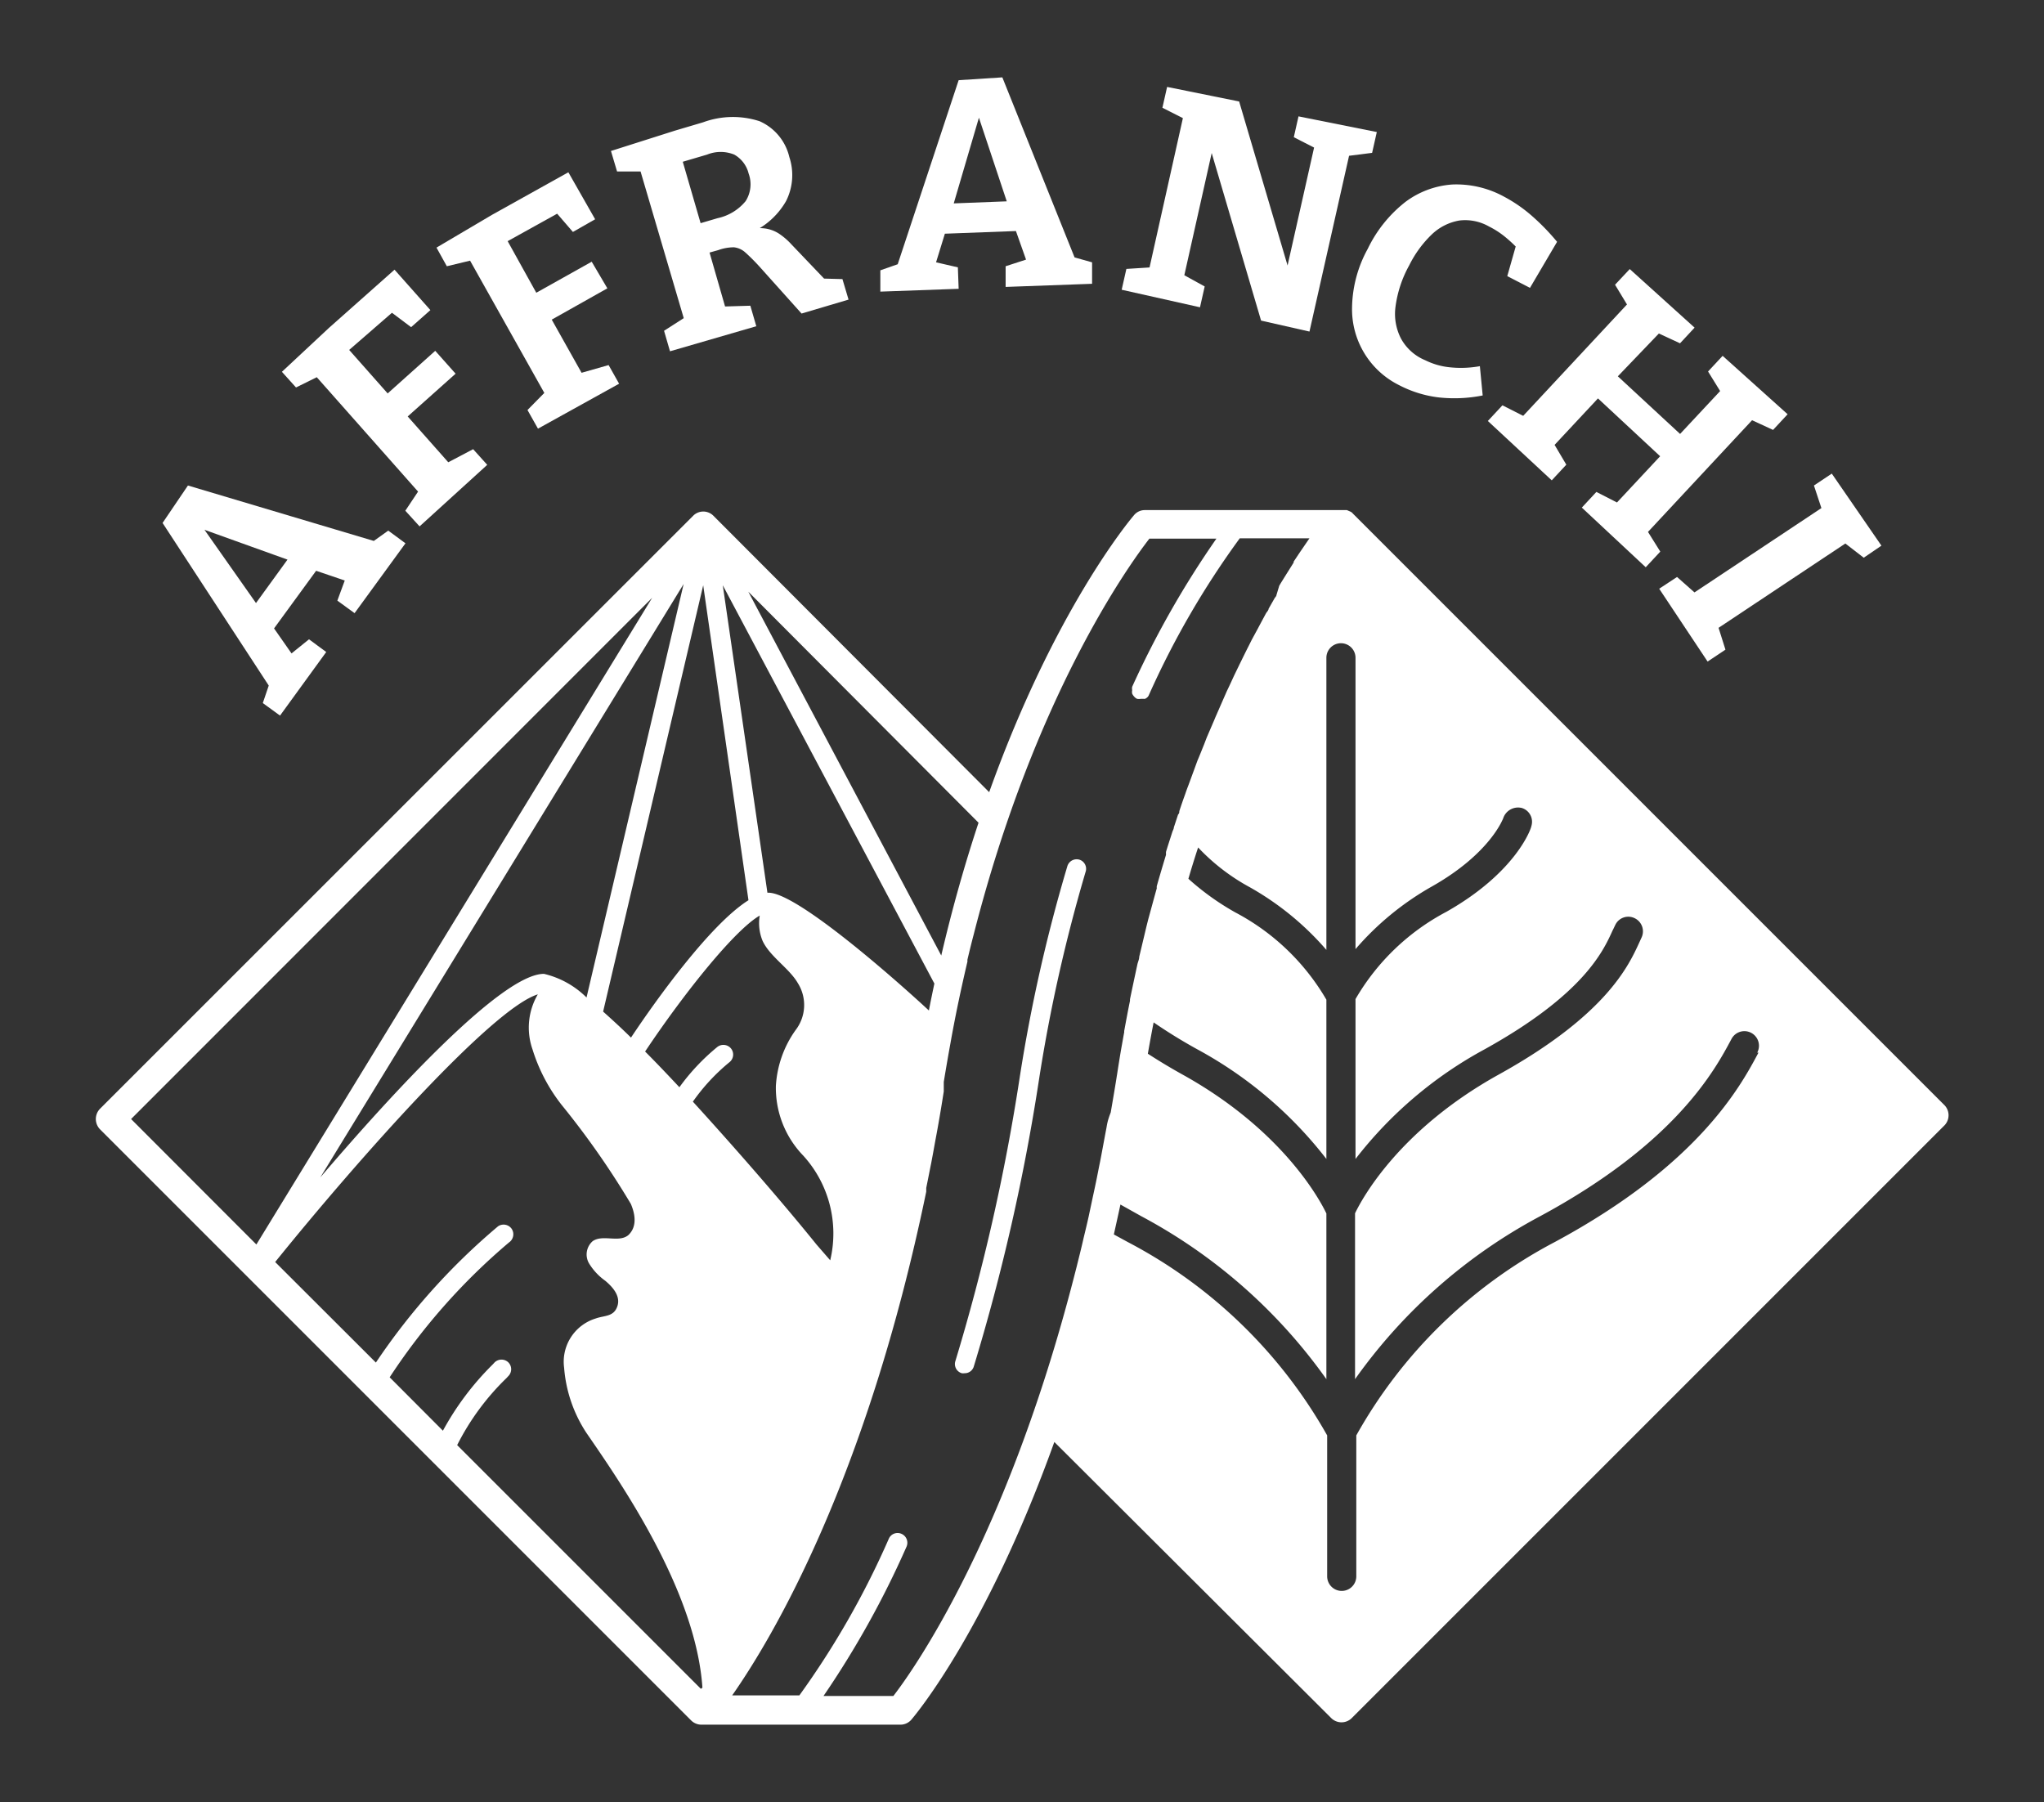
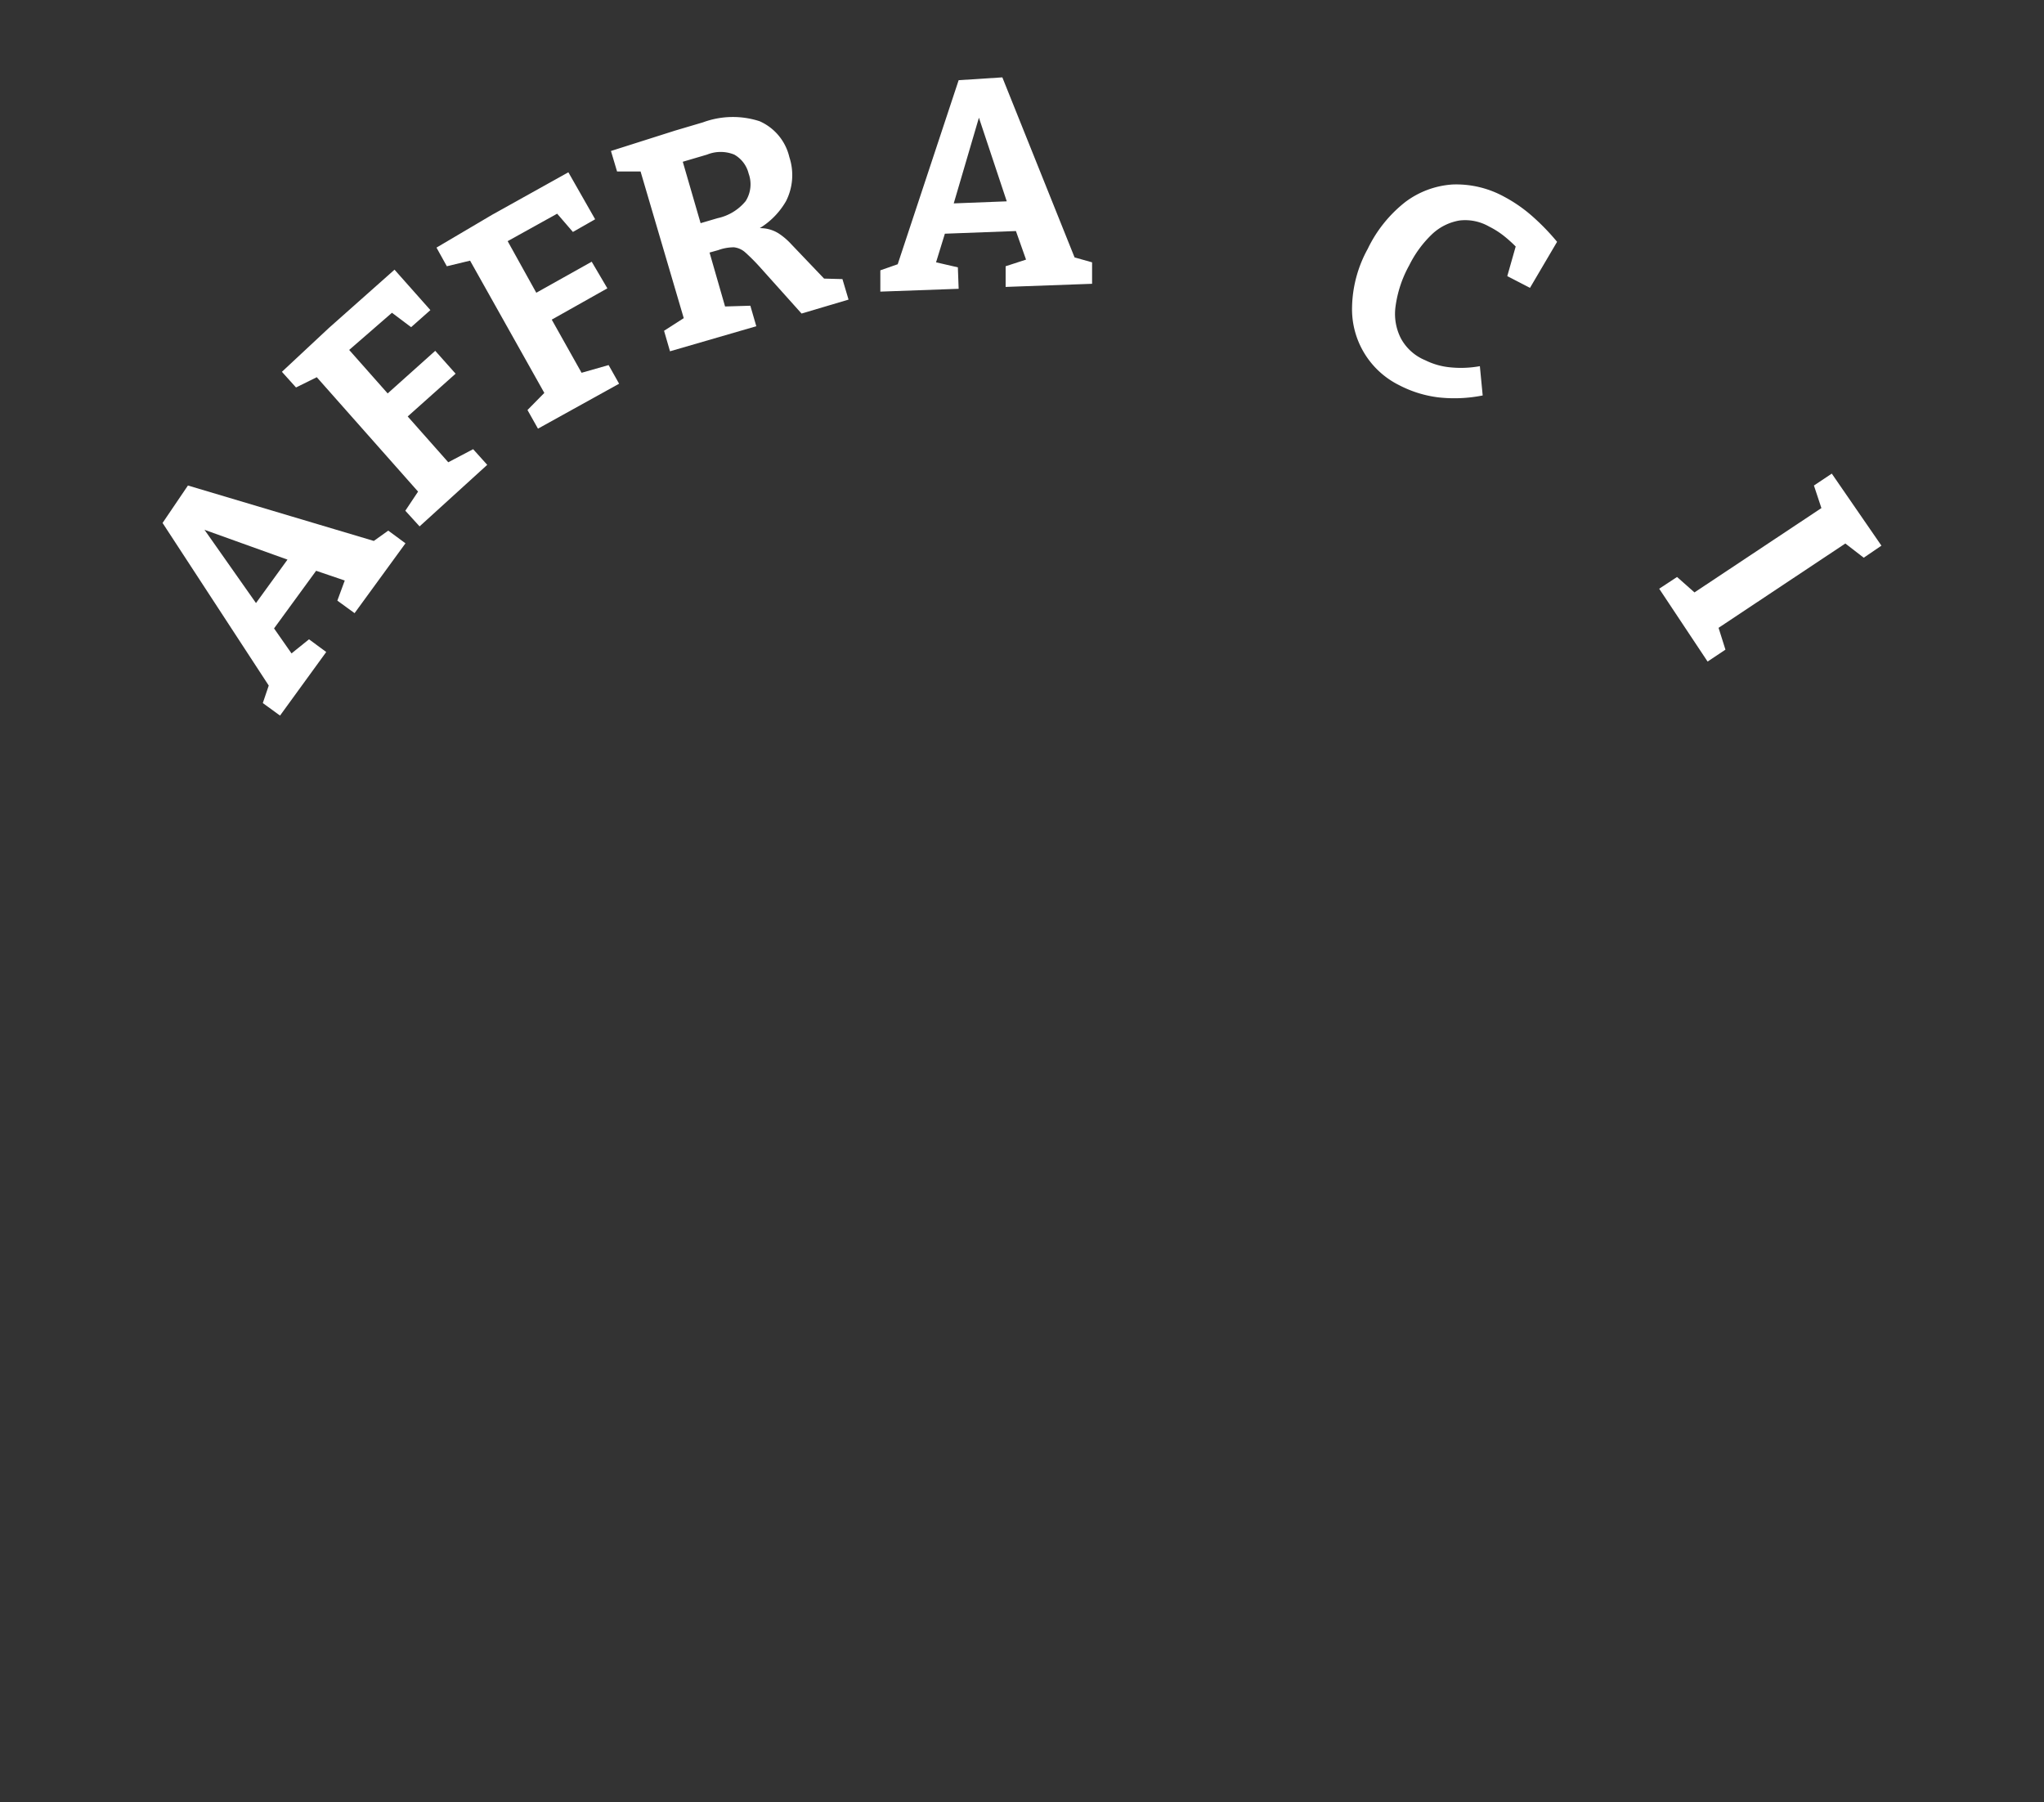
<svg xmlns="http://www.w3.org/2000/svg" viewBox="0 0 130.51 115.06">
  <rect x="0" y="0" width="130.51" height="115.06" fill="#333333" stroke="none" />
  <defs>
    <style>.a{fill:#fff;}</style>
  </defs>
  <path class="a" d="M24.31,34.67l-.92.21,1.4-1,1.1.81-3.25,4.46-1.1-.8.6-1.63.15.44-2.44-.83.52-.14-3,4.11-.07-.46,1.46,2.09-.27-.11,1.24-1,1.1.81-2.95,4.06-1.1-.8.54-1.59.06.81-7-10.72L12,31Zm-7.75,4.14-.4-.05,2.43-3.35.18.47-6.71-2.41.38-.52Z" />
-   <path class="a" d="M26.79,33.61l-.91-1,1-1.5,0,.49-6.95-7.85.65.16-1.68.83-.9-1,3-2.8,4.19-3.72,2.29,2.58-1.23,1.09-1.45-1.09.56-.12L22,22.6l0-.59,3,3.39h-.56l3.35-3,1.3,1.46-3.36,3,0-.61,3.1,3.5-.52-.07,1.9-1,.9,1Z" />
+   <path class="a" d="M26.79,33.61l-.91-1,1-1.5,0,.49-6.95-7.85.65.16-1.68.83-.9-1,3-2.8,4.19-3.72,2.29,2.58-1.23,1.09-1.45-1.09.56-.12L22,22.6l0-.59,3,3.39h-.56l3.35-3,1.3,1.46-3.36,3,0-.61,3.1,3.5-.52-.07,1.9-1,.9,1" />
  <path class="a" d="M34.35,27.37l-.67-1.19,1.25-1.27,0,.49-5.13-9.14.6.29L28.53,17l-.66-1.19,3.54-2.09L36.29,11,38,14l-1.42.81-1.19-1.38h.57L32.05,15.6l.16-.57,2.22,4-.56-.13,3.91-2.19,1,1.7-3.91,2.2L35,20l2.29,4.08-.5-.18,2.07-.59.67,1.19Z" />
  <path class="a" d="M42.78,22.43l-.38-1.31,1.56-1-.18.61-3-10.19.62.41-2,0-.39-1.31,4.09-1.3,1.79-.53a5.52,5.52,0,0,1,3.61-.07,3.33,3.33,0,0,1,1.9,2.29,3.67,3.67,0,0,1-.21,2.81A4.85,4.85,0,0,1,47.6,15l-.06-.3a3.32,3.32,0,0,1,1.24-.12,2.19,2.19,0,0,1,.93.32,4.25,4.25,0,0,1,.81.69L52.82,18l-.89-.23,1.86.05.39,1.31-3,.89-2.69-3a12.23,12.23,0,0,0-.89-.89,1.29,1.29,0,0,0-.74-.34,2.94,2.94,0,0,0-1,.18l-1,.28.34-.49L46.42,20l-.51-.42,2-.06.38,1.31Zm2.14-7.54-.63-.51,1.53-.45a3.17,3.17,0,0,0,1.79-1.09,2,2,0,0,0,.19-1.76,1.91,1.91,0,0,0-.92-1.21,2.31,2.31,0,0,0-1.73,0l-2,.59.33-.53Z" />
  <path class="a" d="M68.79,16.88l-.73-.6,1.67.47,0,1.37-5.52.2L64.21,17l1.66-.54-.26.39-.86-2.43.44.32-5.08.19.32-.33L59.69,17l-.09-.29,1.56.36.05,1.37-5,.18,0-1.36,1.57-.55-.59.55L61.21,5.12,64,4.94Zm-8-3.53L60.54,13l4.14-.16-.26.43L62.17,6.51l.63,0Z" />
-   <path class="a" d="M82.91,7.43l5,1-.3,1.33L85.72,10l.51-.46L83.61,21.17l-3.09-.7L77.14,9l.38.09-2,8.93-.27-.65,1.67.92-.3,1.33-5-1.12.3-1.33,1.9-.12-.52.47L75.62,7.13l.16.54-1.56-.79.3-1.33,4.6.93,3.33,11.28-.4-.09L84,9l.29.62-1.68-.86Z" />
  <path class="a" d="M89.33,24.59a5.41,5.41,0,0,1-3-5,8,8,0,0,1,1-3.7,8.44,8.44,0,0,1,2.41-3,5.63,5.63,0,0,1,3-1.11,6.35,6.35,0,0,1,3.3.78,9.28,9.28,0,0,1,1.71,1.17,14.36,14.36,0,0,1,1.67,1.71l-1.73,2.94-1.45-.75.62-2.18.21.6a8.55,8.55,0,0,0-1-.95,5.46,5.46,0,0,0-1-.64,3.07,3.07,0,0,0-1.89-.38,3.37,3.37,0,0,0-1.73.86,7.1,7.1,0,0,0-1.47,2,7.43,7.43,0,0,0-.88,2.67,3.43,3.43,0,0,0,.35,2A3.11,3.11,0,0,0,91,23a4.53,4.53,0,0,0,1.55.45,6.77,6.77,0,0,0,1.94-.07l.18,1.87a9.23,9.23,0,0,1-2.85.12A7.39,7.39,0,0,1,89.33,24.59Z" />
-   <path class="a" d="M95,26.88l.93-1,1.66.84-.64.16,7.24-7.77-.07.72-1-1.65.94-1,4.14,3.74-.93,1-1.75-.81.71-.14L103,24.34l0-.59L107.59,28H107l3.13-3.35-.07.69-1-1.62.93-1,4.15,3.73-.93,1-1.71-.79.67-.15-7.25,7.78.09-.67,1,1.6-.93,1-4.08-3.81.93-1,1.64.84-.63.16,3.36-3.6,0,.6-4.59-4.27.6,0-3.36,3.6.13-.64.93,1.57-.93,1Z" />
  <path class="a" d="M119,35.61l-1.41-1.09h.51l-8.63,5.74.17-.46.53,1.68-1.14.76-3.09-4.65,1.14-.75L108.39,38h-.46l8.64-5.74-.16.52L115.82,31l1.14-.76,3.17,4.6Z" />
-   <path class="a" d="M124.12,70.53,86.38,32.79a.44.44,0,0,0-.15-.12l0,0L86,32.57l-.08,0-.17,0H73.11a.89.89,0,0,0-.7.32c-.29.34-5.1,6.09-9.25,17.69L45.56,32.94a.91.91,0,0,0-1.31,0L6.39,70.79a.94.94,0,0,0,0,1.32l37.74,37.74a.93.93,0,0,0,.66.27h12.7a.92.92,0,0,0,.71-.33c.28-.33,4.82-5.75,9.12-17.72L85,109.7a.93.93,0,0,0,1.31,0l37.86-37.86A.93.93,0,0,0,124.12,70.53Zm-61.64-18c-.85,2.56-1.66,5.39-2.38,8.48L47.78,37.78ZM59.66,62.8l0,0c-.12.57-.24,1.14-.35,1.72C57,62.38,50.87,57,49.07,57H49L46.15,37.37ZM44.9,37.37l2.89,20.11c-2.46,1.54-6,6.51-7.5,8.77-.62-.61-1.22-1.16-1.78-1.66ZM37.45,63.69a5.71,5.71,0,0,0-2.72-1.51c-2.67,0-9.6,7.52-14.28,13l23.2-37.89ZM8.37,71.45,41.64,38.17,16.37,79.46Zm36.38,36.38L29.19,92.27A15.94,15.94,0,0,1,32.33,88l.13-.14a.62.62,0,0,0,0-.87.63.63,0,0,0-.88,0l-.12.13a18.09,18.09,0,0,0-3.18,4.23l-3.4-3.41a39.91,39.91,0,0,1,7.62-8.61.63.63,0,0,0,.17-.87.63.63,0,0,0-.87-.16A41.78,41.78,0,0,0,24,87l-6.43-6.42C22.88,74,31.43,64.38,34.34,63.49A4.2,4.2,0,0,0,34,67a11,11,0,0,0,1.87,3.56,53.13,53.13,0,0,1,4.41,6.31c.39.92.28,1.59-.17,2-.61.49-1.63-.07-2.27.38a1.13,1.13,0,0,0-.24,1.4,3.77,3.77,0,0,0,1.05,1.13c.4.34,1,.93.77,1.62s-.82.58-1.4.79a2.89,2.89,0,0,0-2,3.15,8.79,8.79,0,0,0,1.41,4.13c2.15,3.13,7,10.06,7.42,16.29Zm-.51-37.49a12.64,12.64,0,0,1,2.35-2.53.62.62,0,0,0,.08-.87.63.63,0,0,0-.87-.09,13.64,13.64,0,0,0-2.42,2.57c-.75-.8-1.48-1.57-2.19-2.28,2.58-3.86,5.76-7.79,7.32-8.68h0l0,0a2.94,2.94,0,0,0,.18,1.61c.46,1,1.71,1.76,2.25,2.7a2.62,2.62,0,0,1-.14,3,6.81,6.81,0,0,0-1.26,3.57,6.23,6.23,0,0,0,1.76,4.46,7.39,7.39,0,0,1,1.71,6.67l-.87-1C49.92,76.72,47,73.37,44.24,70.34ZM70.65,72c-.14.73-.27,1.46-.41,2.18-.07.33-.13.65-.2,1s-.17.82-.26,1.23l-.27,1.27c-.1.45-.21.91-.32,1.36-.14.63-.3,1.25-.45,1.86l-.18.7c-4.29,16.61-10.21,25-11.52,26.69H52.58a58.94,58.94,0,0,0,5.3-9.53.62.62,0,0,0-.31-.82.61.61,0,0,0-.82.31,54.11,54.11,0,0,1-5.71,10H46.75c2.53-3.61,8.57-13.71,12.39-32.16,0-.08,0-.16,0-.24.11-.53.21-1.06.32-1.6l.12-.64.15-.83c.19-1,.36-2,.53-3.09,0-.09,0-.17,0-.26s0-.23,0-.35c.14-.85.28-1.67.43-2.49.32-1.8.69-3.53,1.08-5.19l0-.12c.13-.55.26-1.08.4-1.61v0c3.87-15.2,9.9-23.58,11.22-25.28h4.28a59.55,59.55,0,0,0-5.38,9.46h0v0a.59.59,0,0,0,0,.22h0a.54.54,0,0,0,0,.22h0a.71.71,0,0,0,.12.18v0a.58.58,0,0,0,.19.15.74.74,0,0,0,.25,0h0l.08,0,.1,0a.2.2,0,0,0,.08,0,.56.56,0,0,0,.15-.1h0a.4.4,0,0,0,.1-.15h0a54.6,54.6,0,0,1,5.8-10h4.45l-.63.92h0l-.38.57,0,.06-.37.59-.07.11-.38.61-.1.17L81.5,38c0,.07-.09.14-.13.22l-.37.65c0,.09-.1.19-.16.28l-.36.67-.18.34-.37.68-.2.4c-.12.23-.23.46-.35.7l-.25.51-.32.66c-.13.28-.26.57-.4.86s-.13.29-.2.44l-.56,1.28c-.06.13-.11.27-.17.4l-.43,1-.18.47c-.14.34-.27.68-.41,1l-.19.52-.39,1.06c-.07.18-.14.37-.2.55-.13.36-.26.73-.38,1.1,0,.07,0,.14-.08.22l-.27.82c0,.1-.07.2-.1.3-.13.41-.27.83-.4,1.26a1.8,1.8,0,0,0,0,.19c-.2.66-.4,1.33-.59,2a.74.74,0,0,0,0,.14c-.19.67-.37,1.35-.55,2l-.12.48q-.22.93-.45,1.89c0,.15-.07.3-.11.45-.16.74-.32,1.49-.48,2.26,0,0,0,.07,0,.1v0c-.13.63-.25,1.28-.37,1.93,0,0,0,.06,0,.08v0c-.06.31-.11.62-.17.94-.1.57-.19,1.14-.28,1.72-.13.83-.27,1.65-.41,2.46C70.73,71.51,70.69,71.76,70.65,72Zm41.63-4.79c-1.14,2.14-3.81,7.14-13,12.09A31.08,31.08,0,0,0,86.6,91.65v9a.93.93,0,1,1-1.86,0v-9A31.22,31.22,0,0,0,72,79.3l-.88-.48c.14-.63.28-1.26.42-1.91l1.34.75a34.2,34.2,0,0,1,11.81,10.4V77.48c-.4-.84-2.77-5.3-9.15-8.85-.83-.46-1.57-.91-2.25-1.35.12-.68.24-1.34.37-2,.8.55,1.72,1.13,2.79,1.72a26.16,26.16,0,0,1,8.24,7V63.83a14.61,14.61,0,0,0-5.81-5.57,16.57,16.57,0,0,1-3-2.15c.2-.69.41-1.36.62-2a13.11,13.11,0,0,0,3.3,2.54,18.4,18.4,0,0,1,4.89,4V42a.93.93,0,1,1,1.86,0v18.6a18.33,18.33,0,0,1,4.88-4c3.78-2.14,4.57-4.39,4.57-4.41a1,1,0,0,1,1.17-.6.92.92,0,0,1,.61,1.15c0,.12-.94,2.94-5.43,5.48a14.56,14.56,0,0,0-5.8,5.57V74a26.15,26.15,0,0,1,8.24-7c6.31-3.5,7.57-6.25,8.17-7.58.07-.13.12-.25.18-.37a.92.92,0,0,1,1.24-.42.93.93,0,0,1,.43,1.24l-.15.33c-.69,1.5-2.13,4.63-9,8.43-6.4,3.56-8.74,8-9.14,8.84V88.06a34.2,34.2,0,0,1,11.81-10.4c8.68-4.68,11.17-9.34,12.23-11.33a.93.93,0,0,1,1.64.88Z" />
-   <path class="a" d="M68.92,54.89a.62.62,0,0,0-.77.42A102.05,102.05,0,0,0,65.1,68.85,130.11,130.11,0,0,1,61,86.91a.61.61,0,0,0,.41.77.57.57,0,0,0,.18,0,.6.6,0,0,0,.59-.44A130.77,130.77,0,0,0,66.33,69a101.94,101.94,0,0,1,3-13.38A.61.61,0,0,0,68.92,54.89Z" />
</svg>